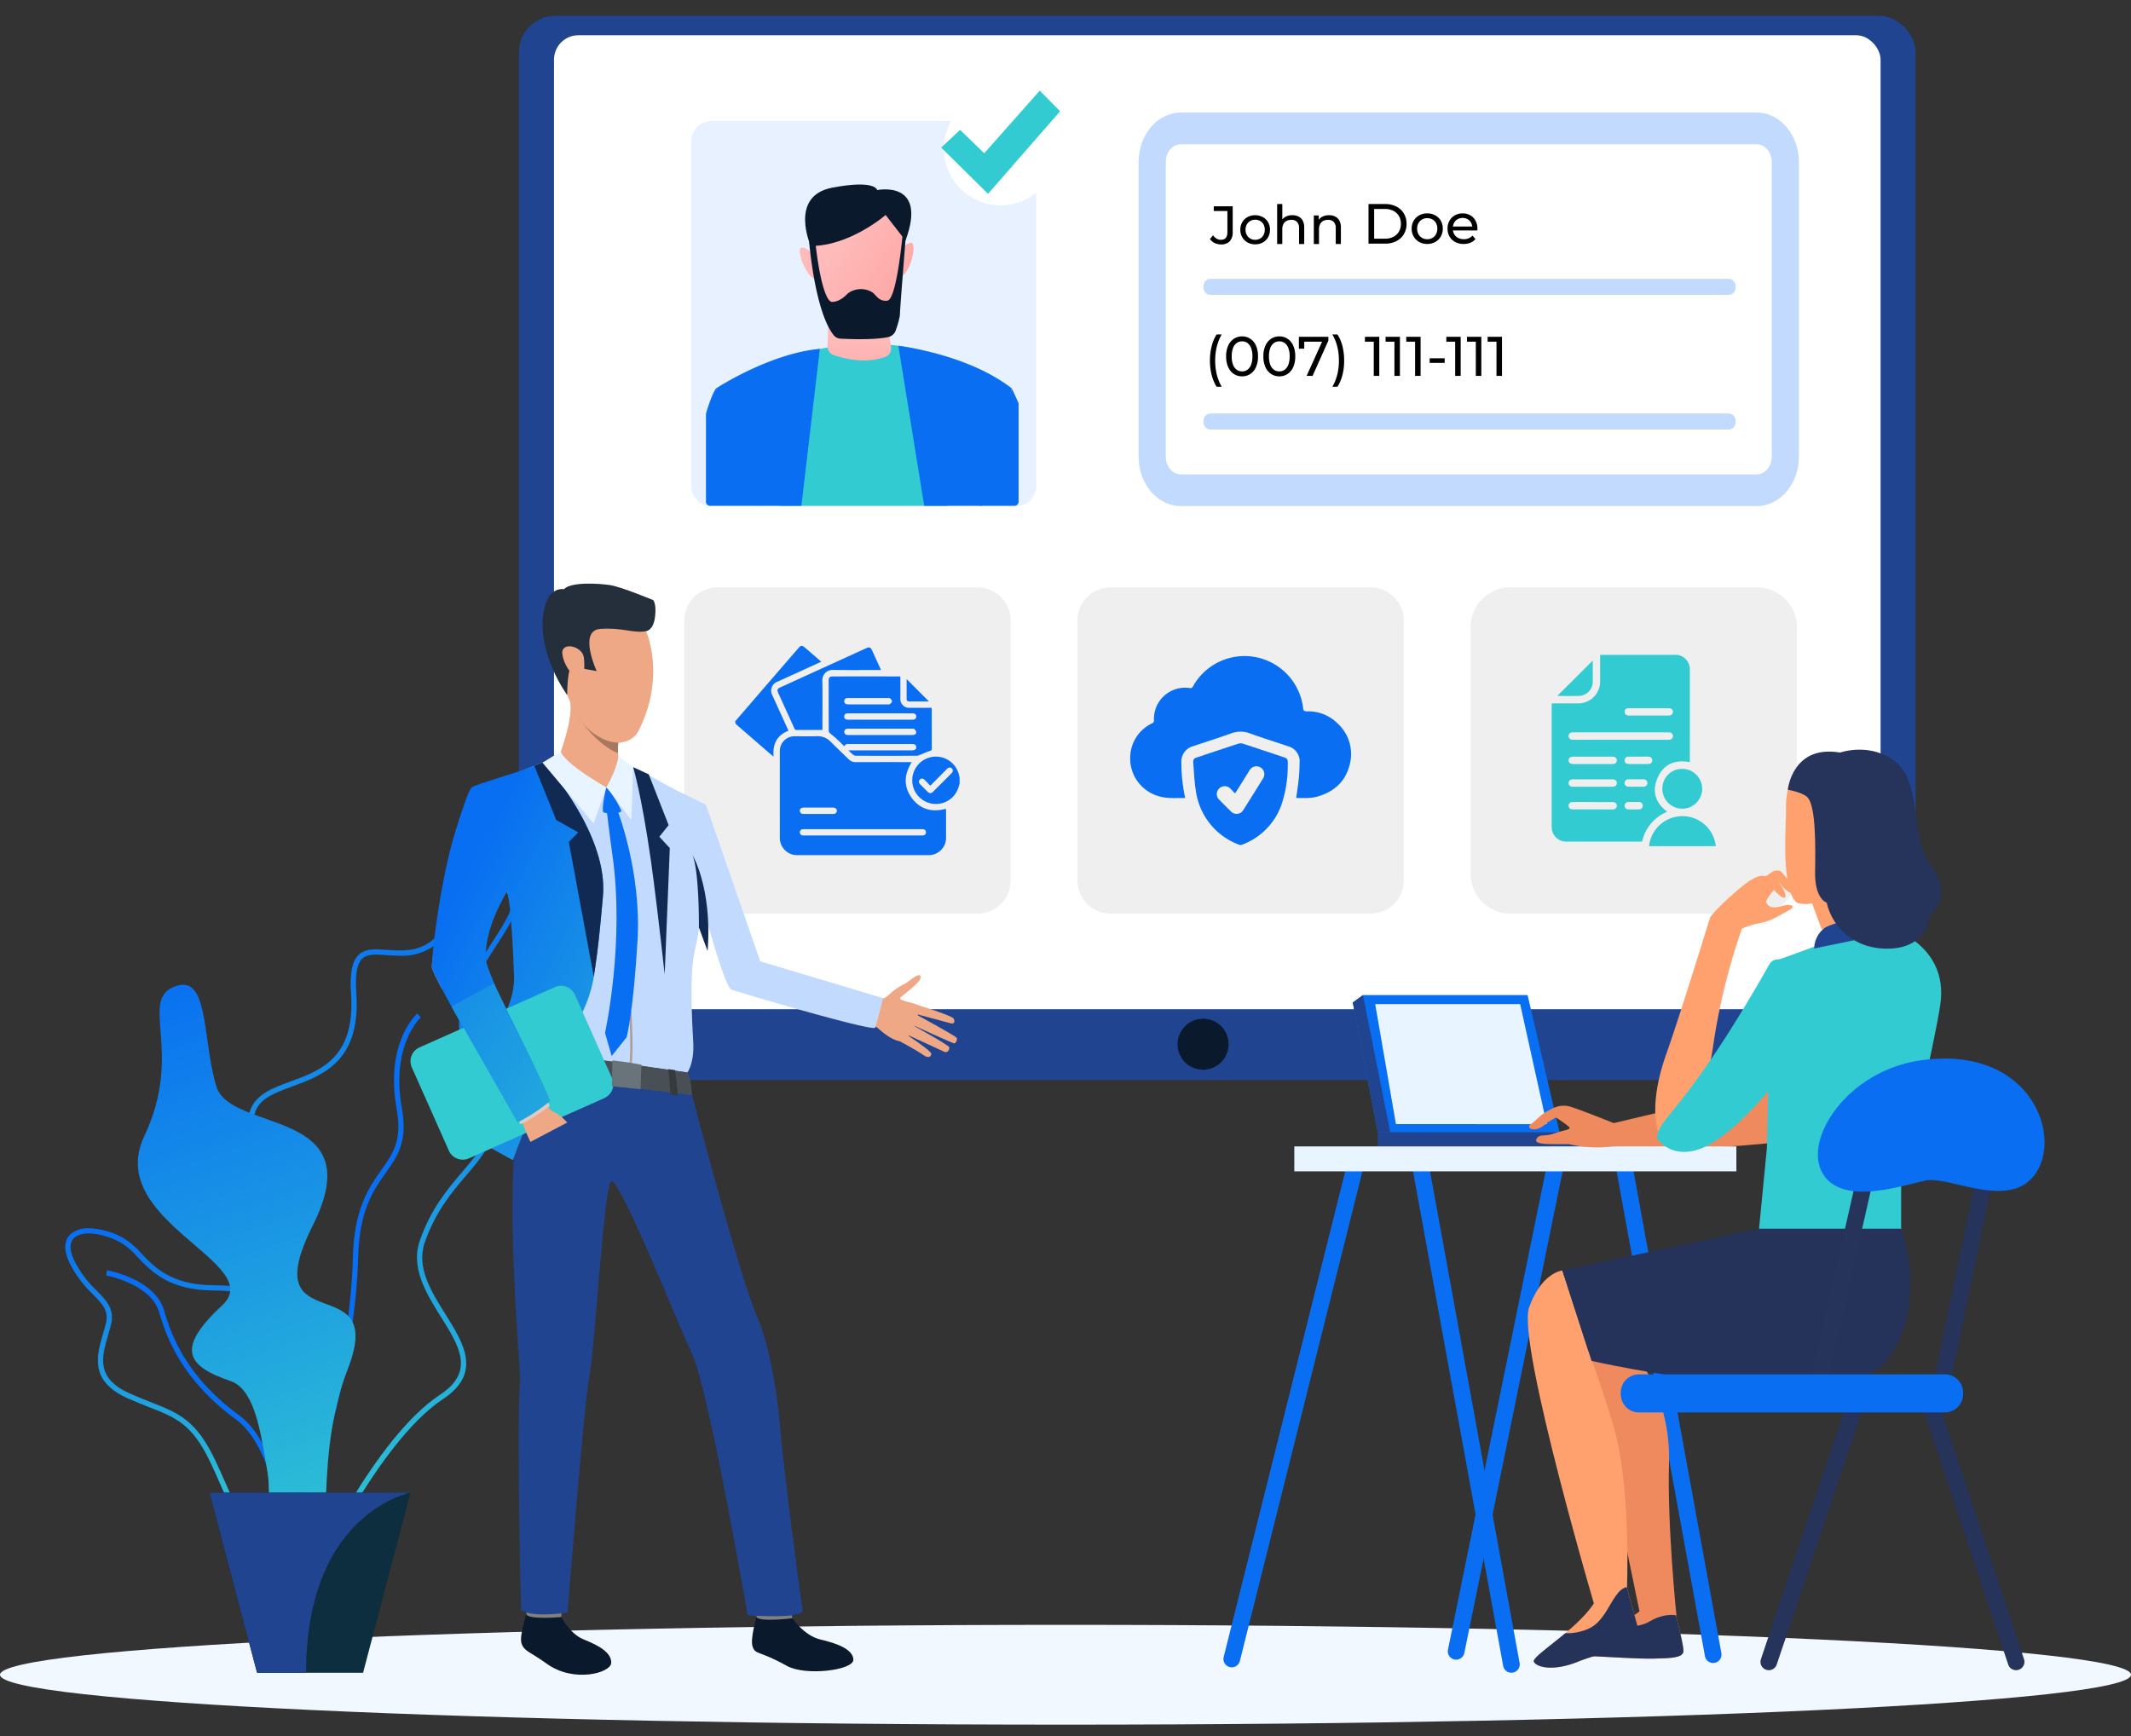
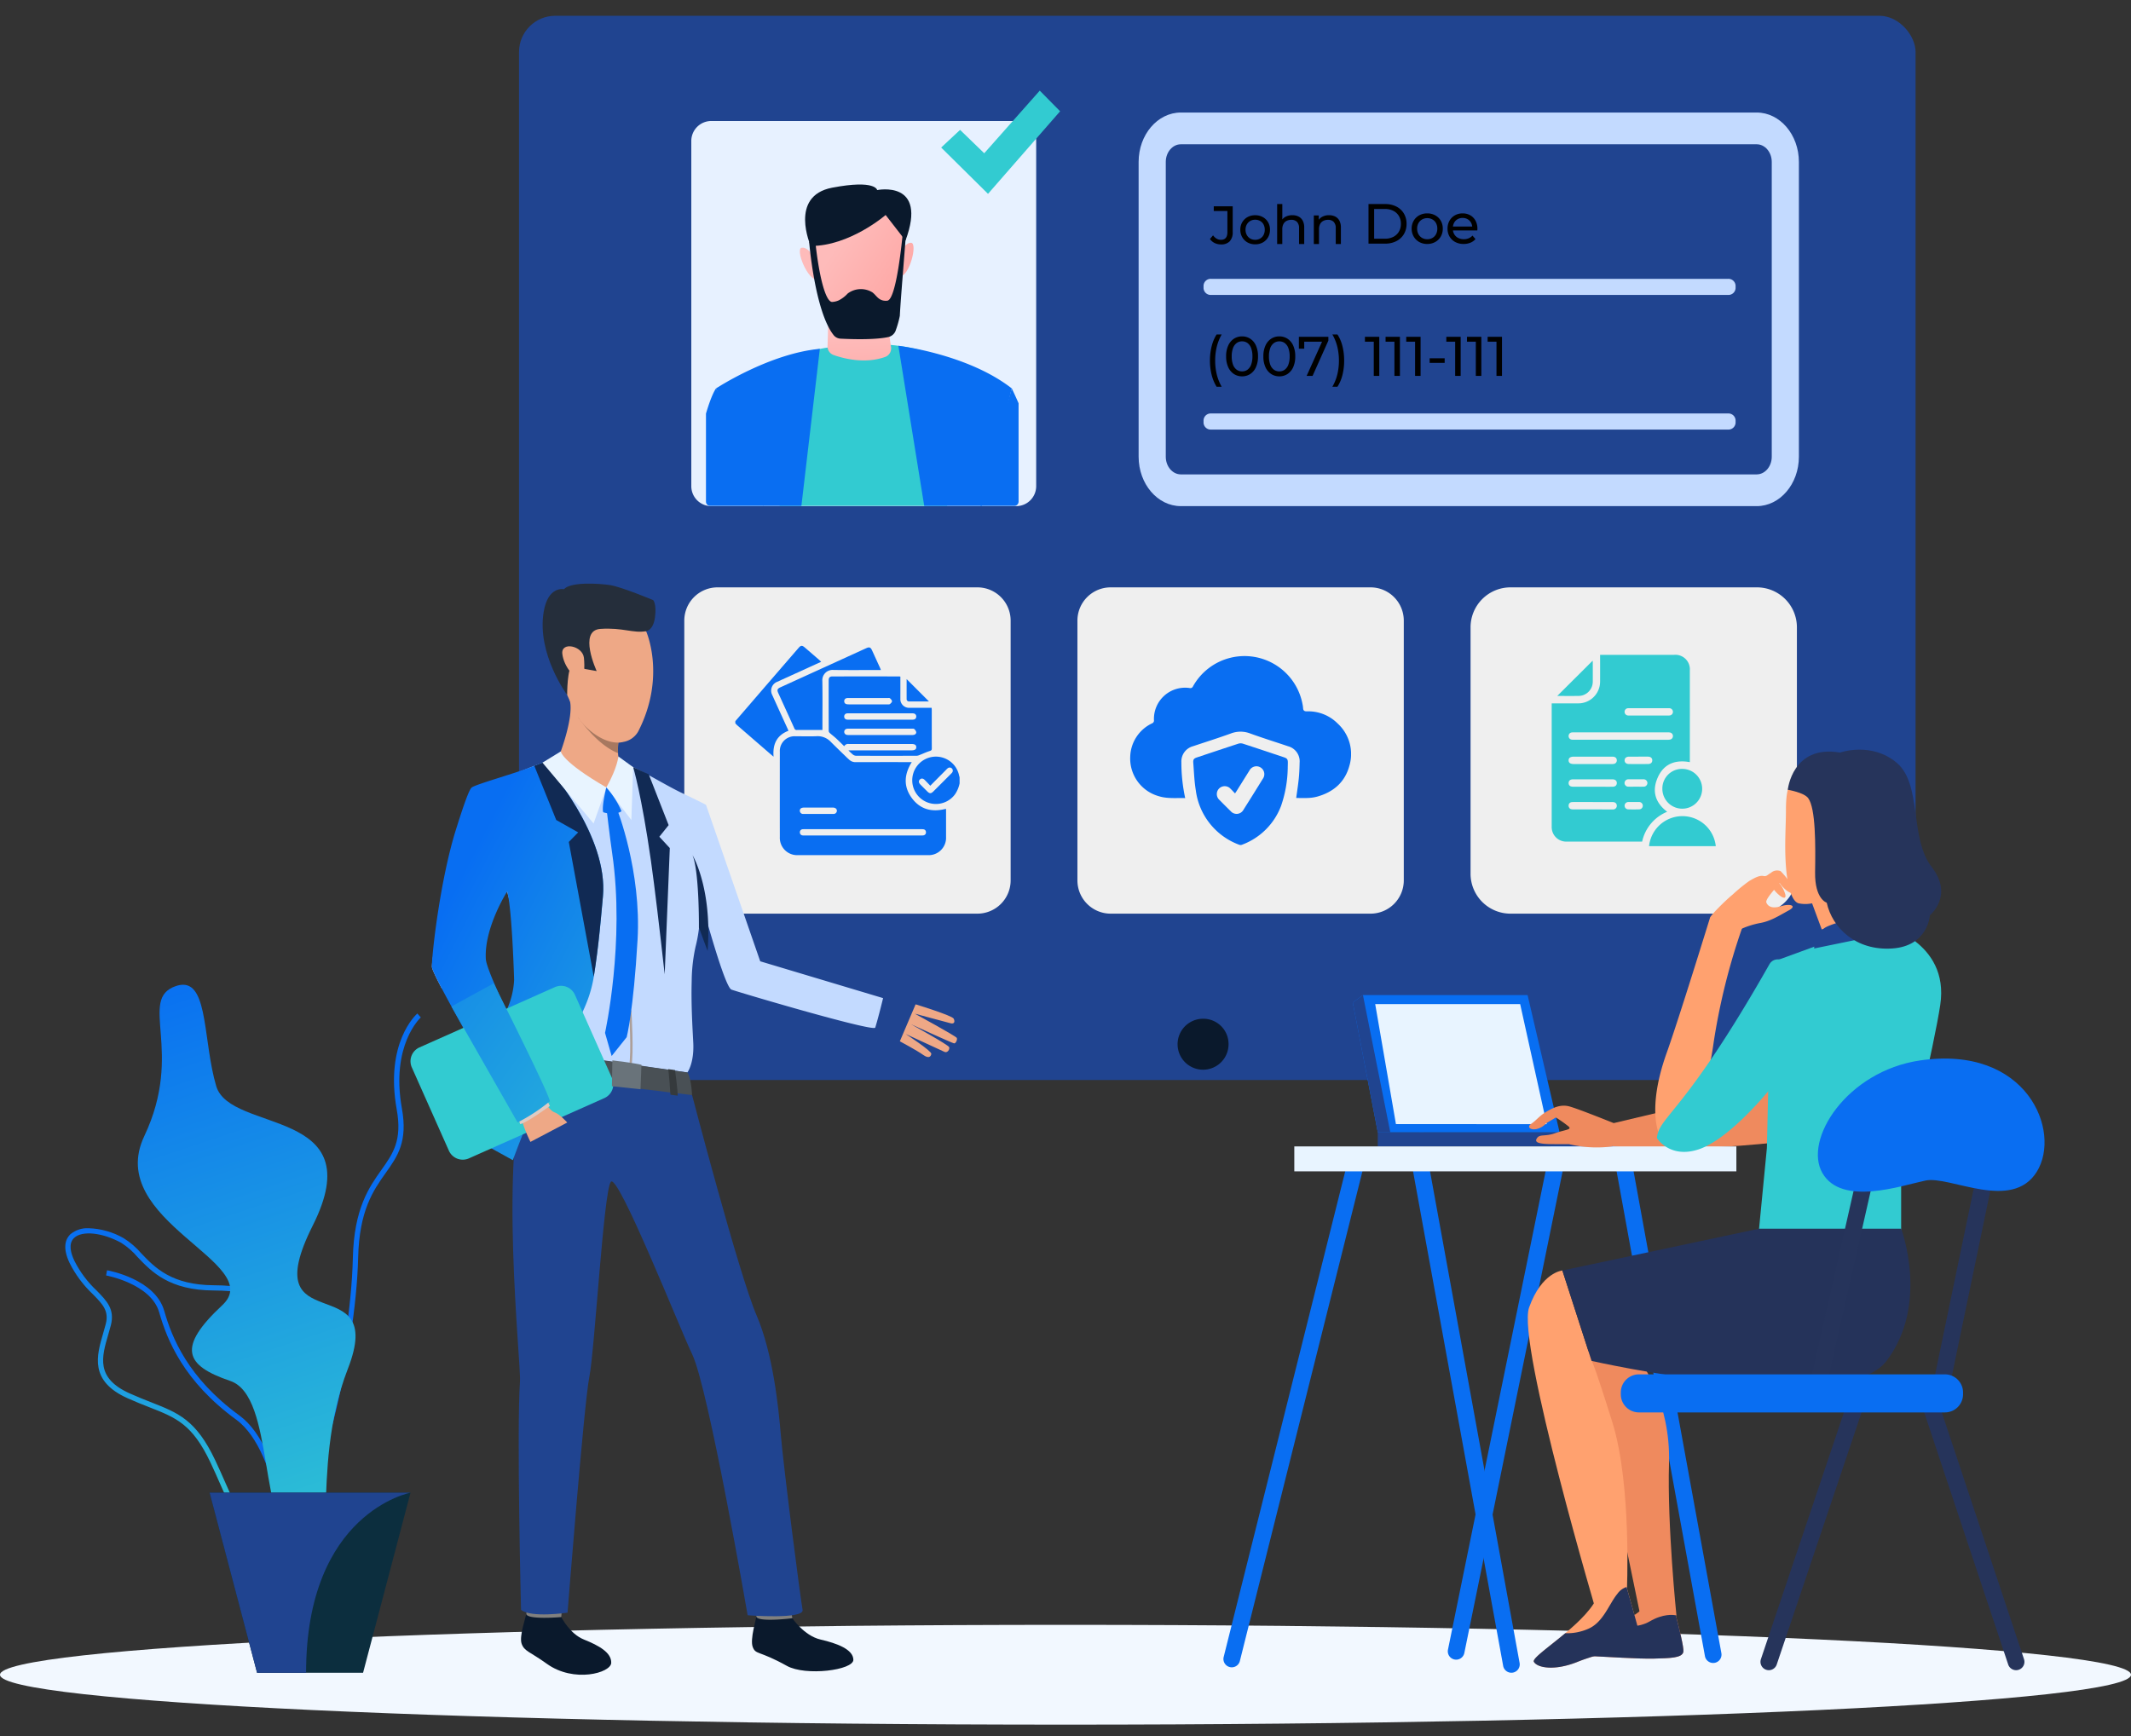
<svg xmlns="http://www.w3.org/2000/svg" xmlns:xlink="http://www.w3.org/1999/xlink" id="What_is_Prefill" data-name="What is Prefill" width="540" height="440" viewBox="0 0 540 440">
  <rect x="0" y="0" width="540" height="440" fill="#333333" stroke="none" />
  <defs>
    <clipPath id="clip-path">
      <rect id="Rectangle_12746" data-name="Rectangle 12746" width="41.581" height="48.496" fill="#32cbd1" />
    </clipPath>
    <clipPath id="clip-path-2">
      <rect id="Rectangle_12798" data-name="Rectangle 12798" width="56.832" height="53.052" fill="#096ef2" />
    </clipPath>
    <clipPath id="clip-path-3">
      <rect id="Rectangle_12799" data-name="Rectangle 12799" width="55.974" height="47.908" fill="#096ef2" />
    </clipPath>
    <clipPath id="clip-path-4">
      <path id="Path_89920" data-name="Path 89920" d="M888.568,1690.724H811.437a1.041,1.041,0,0,1-1.037-1.038v-83.449a1.041,1.041,0,0,1,1.037-1.038h77.14a1.041,1.041,0,0,1,1.038,1.038v83.449A1.054,1.054,0,0,1,888.568,1690.724Z" transform="translate(-810.4 -1605.2)" fill="#0a192c" />
    </clipPath>
    <linearGradient id="linear-gradient" x1="0.488" y1="0.513" x2="0.599" y2="2.702" gradientUnits="objectBoundingBox">
      <stop offset="0" stop-color="#febbba" />
      <stop offset="1" stop-color="#ff928e" />
    </linearGradient>
    <linearGradient id="linear-gradient-2" x1="0.377" y1="0.382" x2="1.409" y2="1.349" xlink:href="#linear-gradient" />
    <linearGradient id="linear-gradient-3" x1="-1.869" y1="-0.765" x2="5.324" y2="3.175" xlink:href="#linear-gradient" />
    <linearGradient id="linear-gradient-4" x1="0.607" y1="0.521" x2="6.245" y2="4.672" xlink:href="#linear-gradient" />
    <clipPath id="clip-path-5">
      <path id="Path_80246" data-name="Path 80246" d="M0,1617.248c0,6.984,120.883,12.646,270,12.646s270-5.661,270-12.646S419.117,1604.6,270,1604.6,0,1610.264,0,1617.248" transform="translate(0 -1604.603)" fill="#f2f8ff" />
    </clipPath>
    <clipPath id="clip-path-6">
      <path id="Path_80247" data-name="Path 80247" d="M350.4,1060.729c1.414,7.858-.916,11.144-3.866,15.3-3.1,4.365-6.948,9.8-7.246,22.276-.6,25.289-10.257,62.642-17.5,67.743l.767,1.092c8.067-5.677,17.508-45.239,18.071-68.8.289-12.071,3.854-17.1,7-21.536,3.007-4.241,5.6-7.9,4.091-16.314-2.891-16.072,4.71-23.01,4.787-23.078l-.88-1c-.339.3-8.255,7.452-5.221,24.318" transform="translate(-321.783 -1036.411)" fill="none" />
    </clipPath>
    <clipPath id="clip-path-7">
      <path id="Path_80248" data-name="Path 80248" d="M159.057,1300.2c-.765-1.735-1.557-3.53-2.456-5.43-4.835-10.212-9.345-11.983-16.172-14.664-1.639-.644-3.5-1.373-5.522-2.285-8.628-3.88-7.072-9.208-5.424-14.849.236-.807.47-1.612.674-2.408,1.038-4.06-1.009-6.151-3.6-8.8a26.759,26.759,0,0,1-5.65-7.559c-.876-1.833-1.6-4.323-.066-5.776,2.016-1.913,7.14-1.386,11.918,1.224a18.261,18.261,0,0,1,4.153,3.61c3.586,3.757,8.047,8.432,19.351,8.485,5.628.026,8.781.761,10.221,2.38,1.575,1.771,1.231,4.841.755,9.089-.179,1.6-.383,3.421-.507,5.4a31.9,31.9,0,0,0,6.491,21c4.048,4.823,8.633,14.424,6.717,19.908-.745,2.132-2.449,3.482-5.065,4.011a15.928,15.928,0,0,1-3.153.345c-6.631,0-9.016-5.407-12.662-13.677m-39.136-62.739c-1.167,1.108-2.153,3.276-.219,7.321a28.292,28.292,0,0,0,5.9,7.917c2.478,2.53,4.115,4.2,3.263,7.533-.2.782-.431,1.572-.662,2.364-1.655,5.664-3.531,12.085,6.157,16.442,2.056.924,3.929,1.66,5.582,2.309,6.763,2.656,10.845,4.259,15.454,13.993.892,1.884,1.68,3.671,2.441,5.4,3.633,8.24,6.382,14.472,13.89,14.472a17.219,17.219,0,0,0,3.411-.37c3.109-.629,5.148-2.27,6.059-4.879,2.175-6.223-2.863-16.333-6.953-21.206a31.122,31.122,0,0,1-6.182-20.055c.122-1.944.324-3.745.5-5.333.514-4.591.886-7.909-1.085-10.125-1.737-1.953-5.09-2.8-11.211-2.827-10.736-.05-14.981-4.5-18.391-8.072a19.479,19.479,0,0,0-4.479-3.86,19.053,19.053,0,0,0-8.788-2.519,6.725,6.725,0,0,0-4.687,1.5" transform="translate(-118.607 -1235.963)" fill="none" />
    </clipPath>
    <linearGradient id="linear-gradient-5" x1="0.5" x2="0.5" y2="1" gradientUnits="objectBoundingBox">
      <stop offset="0" stop-color="#086ef2" />
      <stop offset="1" stop-color="#32cbd1" />
    </linearGradient>
    <clipPath id="clip-path-8">
      <path id="Path_80249" data-name="Path 80249" d="M156.576,1276.371c.114.02,11.38,2.1,13.45,9.351,2.006,7.028,6.214,17.5,19.542,27.217,11.338,8.271,13.031,38.109,13.047,38.409l1.332-.07c-.065-1.252-1.746-30.777-13.592-39.417-13-9.48-17.094-19.667-19.046-26.506-2.3-8.057-14-10.211-14.5-10.3Z" transform="translate(-156.576 -1275.056)" fill="none" />
    </clipPath>
    <clipPath id="clip-path-9">
-       <path id="Path_80250" data-name="Path 80250" d="M332.382,914.078l.07-.093.035-.111c.043-.138,4.371-13.831,9.084-15.885a2.286,2.286,0,0,1,2,0c3.14,1.5,4.943,3.218,5.513,5.243,1.018,3.622-1.906,8.127-5.292,13.345-5.518,8.5-12.386,19.084-5.405,31.426,8.242,14.571,4.124,19.395-2.109,26.7-3.721,4.358-7.938,9.3-10.782,17.426-2.433,6.953,1.707,13.567,5.36,19.4,4.645,7.419,8.656,13.827-.26,19.7-16.487,10.854-32.135,44.339-33.458,47.215-3.3,2.569-5.576,3.571-6.766,2.978-2.033-1.013-1.928-6.836-1.794-14.209.2-10.8.463-25.592-5.232-39.306-5.549-13.361-.875-17.049,4.073-20.954,5.915-4.668,12.031-9.495,1.1-29.775-4.577-8.495-6.07-14.137-4.7-17.756,1.285-3.39,5.042-4.766,9.391-6.358,7.741-2.835,17.374-6.363,16.177-23.678-.313-4.524.165-7.35,1.46-8.641,1.315-1.31,3.5-1.15,6.26-.948,1.075.079,2.211.162,3.384.162a13.7,13.7,0,0,0,11.889-5.876m8.655-17.313c-5.08,2.214-9.327,15.149-9.788,16.6-4.442,5.8-9.541,5.426-14.042,5.1-2.979-.218-5.552-.407-7.3,1.333-1.607,1.6-2.195,4.678-1.849,9.679,1.128,16.313-7.6,19.511-15.3,22.332-4.463,1.634-8.678,3.178-10.18,7.139-1.52,4.007,0,10,4.771,18.862,10.4,19.294,4.979,23.568-.756,28.093-5.12,4.041-10.415,8.219-4.478,22.515,5.588,13.457,5.324,28.088,5.131,38.77-.153,8.454-.254,14.039,2.534,15.428a3.03,3.03,0,0,0,1.374.31c1.671,0,3.889-1.141,6.937-3.531l.128-.1.067-.148c.163-.358,16.5-35.912,33.046-46.8,10.006-6.588,5.254-14.18.658-21.521-3.664-5.853-7.452-11.905-5.231-18.253,2.761-7.892,6.892-12.731,10.537-17,6.362-7.452,10.958-12.836,2.256-28.221-6.582-11.636-.236-21.414,5.363-30.041,3.563-5.489,6.64-10.23,5.457-14.434-.679-2.417-2.714-4.407-6.221-6.086a3.549,3.549,0,0,0-1.546-.362,3.893,3.893,0,0,0-1.562.344" transform="translate(-279.488 -896.421)" fill="none" />
-     </clipPath>
+       </clipPath>
    <clipPath id="clip-path-10">
      <path id="Path_80251" data-name="Path 80251" d="M195.673,1010.017c-9.728,3.338,2.224,16.466-8,38.032s31.218,32.17,19.77,42.85-9.562,15.262,2,19.191,6.691,36.993,17.809,44.135,1.779-20.938,12.008-47.195-24.015-6.23-8.894-36.318-20.9-23.314-24.46-35.33c-3.275-11.062-2.052-25.7-8.408-25.7a5.639,5.639,0,0,0-1.82.338" transform="translate(-186.029 -1009.679)" fill="none" />
    </clipPath>
    <clipPath id="clip-path-11">
      <path id="Path_80253" data-name="Path 80253" d="M252.823,1481.742l12.021,45.639h26.865l12.022-45.639Z" transform="translate(-252.823 -1481.742)" fill="none" />
    </clipPath>
    <clipPath id="clip-path-12">
      <path id="Path_80254" data-name="Path 80254" d="M252.823,1481.742l12.021,45.639h12.422c0-40.667,26.465-45.639,26.465-45.639Z" transform="translate(-252.823 -1481.742)" fill="none" />
    </clipPath>
    <clipPath id="clip-path-13">
      <rect id="Rectangle_9991" data-name="Rectangle 9991" width="138.479" height="276.549" fill="none" />
    </clipPath>
    <linearGradient id="linear-gradient-8" x2="1.671" y2="1.37" xlink:href="#linear-gradient-5" />
    <linearGradient id="linear-gradient-10" x1="-1.387" y1="-0.791" x2="1.903" y2="2.535" xlink:href="#linear-gradient-5" />
  </defs>
  <rect id="Rectangle_12692" data-name="Rectangle 12692" width="540" height="440" fill="none" />
  <g id="Group_42054" data-name="Group 42054" transform="translate(-15711.684 -3036.759)">
    <g id="Group_42055" data-name="Group 42055" transform="translate(15843.205 3040.759)">
      <rect id="Rectangle_7274" data-name="Rectangle 7274" width="353.892" height="269.732" rx="9.18" fill="#204490" />
-       <rect id="Rectangle_7275" data-name="Rectangle 7275" width="336.166" height="246.852" rx="6.19" transform="translate(8.863 4.929)" fill="#fff" />
      <path id="Path_88910" data-name="Path 88910" d="M208.433,424.94a6.458,6.458,0,1,1-6.457-6.34,6.4,6.4,0,0,1,6.457,6.34" transform="translate(-28.636 -164.397)" fill="#0a192c" />
      <g id="Group_42066" data-name="Group 42066" transform="translate(241.121 144.867)">
        <path id="Path_89578" data-name="Path 89578" d="M254.5,339.766H192.056a10.126,10.126,0,0,1-10.127-10.127V267.193a10.128,10.128,0,0,1,10.127-10.127H254.5a10.128,10.128,0,0,1,10.127,10.127v62.446A10.126,10.126,0,0,1,254.5,339.766" transform="translate(-181.929 -257.066)" fill="#efefef" />
        <g id="Group_42240" data-name="Group 42240" transform="translate(20.561 17.101)">
          <g id="Group_42180" data-name="Group 42180" transform="translate(0 0)" clip-path="url(#clip-path)">
            <path id="Path_89717" data-name="Path 89717" d="M29.264,39.777a10.579,10.579,0,0,0-6.346,7.559h-.48q-9.284,0-18.568,0a3.669,3.669,0,0,1-3.8-2.961A4.191,4.191,0,0,1,0,43.514Q0,28.163,0,12.814V12.3H.659c1.967,0,3.934.014,5.9,0a5.521,5.521,0,0,0,5.632-4.622,7.276,7.276,0,0,0,.077-1.24c.007-1.931,0-3.862,0-5.793V0h.633q9.068,0,18.135,0a3.675,3.675,0,0,1,3.968,3.934q.005,11.37,0,22.741V27.2c-4.063-.743-7,.7-8.4,4.564-1.162,3.207-.106,5.906,2.658,8.014M17.5,21.53q5.927,0,11.852,0A2.991,2.991,0,0,0,30,21.48a.915.915,0,0,0-.053-1.8,3.1,3.1,0,0,0-.539-.028H5.595a3.572,3.572,0,0,0-.485.018.887.887,0,0,0-.821.863.9.9,0,0,0,.77.961,3.165,3.165,0,0,0,.592.031q5.927,0,11.852,0M10.352,33.435c.613,0,1.227,0,1.84,0,1.082,0,2.164.009,3.247,0,.623-.008.989-.3,1.054-.8.083-.626-.327-1.071-1.045-1.073q-5.059-.012-10.119,0a1.318,1.318,0,0,0-.424.067.858.858,0,0,0-.616.862.84.84,0,0,0,.608.865,2.361,2.361,0,0,0,.694.077c1.587.006,3.174,0,4.761,0m.054-7.627H5.645c-.916,0-1.363.311-1.362.942s.452.933,1.37.933q4.762,0,9.523,0a3.073,3.073,0,0,0,.592-.039.885.885,0,0,0,.73-.983c-.044-.541-.433-.848-1.115-.85-1.66-.006-3.318,0-4.978,0m.04,11.5q-2.166,0-4.329,0a8.425,8.425,0,0,0-1.026.025.848.848,0,0,0-.8.873.861.861,0,0,0,.732.933,2.788,2.788,0,0,0,.59.042q3.491,0,6.979,0c.956,0,1.913.012,2.868,0a.934.934,0,0,0,1.029-1.09c-.072-.493-.437-.774-1.067-.777-1.659-.008-3.318,0-4.977,0m14.2-23.789q-1.164,0-2.327,0c-.975,0-1.95-.01-2.923.009a.894.894,0,0,0-.92.872.924.924,0,0,0,.885.972c.162.015.325.007.487.007h8.607c.452,0,.9.017,1.354-.009a.923.923,0,0,0-.018-1.846c-.144-.01-.289-.006-.433-.006H24.65M21.993,25.807c-.792,0-1.585,0-2.377,0-.716.006-1.141.364-1.138.942,0,.558.415.923,1.1.926q2.4.016,4.808,0c.7,0,1.091-.343,1.1-.915.012-.595-.395-.949-1.117-.955-.792-.008-1.585,0-2.377,0m-.61,7.613c.613,0,1.227.016,1.84,0a.952.952,0,0,0,1.033-.946.963.963,0,0,0-1.058-.925q-1.84-.021-3.68,0a.961.961,0,0,0-1.058.924.948.948,0,0,0,1.03.946c.631.021,1.262,0,1.893,0m-.59,3.892c-.45,0-.9-.016-1.351,0a.929.929,0,1,0-.013,1.857q1.351.04,2.7,0a.932.932,0,1,0-.042-1.861c-.432-.016-.865,0-1.3,0" transform="translate(0 -0.001)" fill="#32cbd1" />
            <path id="Path_89718" data-name="Path 89718" d="M21.363,43.007a8.5,8.5,0,0,1,16.907,0Z" transform="translate(3.31 5.489)" fill="#32cbd1" />
            <path id="Path_89719" data-name="Path 89719" d="M29.367,25.032a5.043,5.043,0,1,1-5.086,5.047,4.961,4.961,0,0,1,5.086-5.047" transform="translate(3.762 3.878)" fill="#32cbd1" />
            <path id="Path_89720" data-name="Path 89720" d="M1.22,10.222,10.185,1.29a2.92,2.92,0,0,1,.035.342c0,1.623.013,3.245,0,4.869a3.623,3.623,0,0,1-3.632,3.714c-1.761.033-3.527.007-5.367.007" transform="translate(0.189 0.199)" fill="#32cbd1" />
          </g>
        </g>
      </g>
      <g id="Group_42067" data-name="Group 42067" transform="translate(41.88 144.867)">
        <path id="Path_89575" data-name="Path 89575" d="M170.226,255.668H104.389a8.431,8.431,0,0,1-8.431-8.431V181.4a8.432,8.432,0,0,1,8.431-8.433h65.836a8.432,8.432,0,0,1,8.431,8.433v65.836a8.431,8.431,0,0,1-8.431,8.431" transform="translate(-95.958 -172.968)" fill="#efefef" />
        <g id="Group_42238" data-name="Group 42238" transform="translate(12.933 14.824)">
          <g id="Group_42238-2" data-name="Group 42238" clip-path="url(#clip-path-2)">
            <path id="Path_89901" data-name="Path 89901" d="M0,19.087Q3.873,14.594,7.747,10.1,11.879,5.315,16.018.534c.584-.675.9-.7,1.572-.127q1.871,1.61,3.737,3.226c.136.118.262.248.427.405-2.184,1-4.313,1.97-6.444,2.941-1.562.712-3.127,1.417-4.688,2.132a2.394,2.394,0,0,0-1.26,3.365Q11.29,16.74,13.24,21c.074.163.14.33.223.526-2.983,1.145-4.029,3.42-3.773,6.569-.466-.4-.826-.7-1.181-1.008q-3.985-3.448-7.967-6.9C.349,20.018.18,19.824,0,19.642v-.555" transform="translate(0 0)" fill="#096ef2" />
            <path id="Path_89902" data-name="Path 89902" d="M314.82,196.483a7.588,7.588,0,0,1-1.2,2.823,6,6,0,1,1,1.079-4.791c.029.14.078.276.118.414Zm-7.428.6c-.487-.507-.937-.992-1.407-1.458-.433-.43-.862-.464-1.219-.129-.372.349-.345.811.093,1.259.581.594,1.173,1.178,1.761,1.765s.961.6,1.546.017q2.2-2.191,4.389-4.389a2.853,2.853,0,0,0,.409-.449.786.786,0,0,0-1.12-1.07,3.4,3.4,0,0,0-.442.418c-1.315,1.322-2.629,2.645-4.011,4.036" transform="translate(-257.988 -161.631)" fill="#096ef2" />
            <path id="Path_89903" data-name="Path 89903" d="M109.556,161.308c-1.958,3.126-2.129,6.2.023,9.11s5.145,3.643,8.639,2.715c.01.186.027.36.027.535,0,2.2.005,4.4,0,6.6a4.4,4.4,0,0,1-4.6,4.611q-16.451.008-32.9,0a4.389,4.389,0,0,1-4.617-4.6q-.022-10.793,0-21.587a3.728,3.728,0,0,1,3.989-3.938c1.794-.008,3.59.058,5.381-.02a4.539,4.539,0,0,1,3.567,1.463c1.285,1.278,2.589,2.538,3.888,3.8.265.258.543.5.817.75a2.277,2.277,0,0,0,1.631.56q6.714-.017,13.427-.006ZM97.148,179.892q7.406,0,14.811,0a2.276,2.276,0,0,0,.605-.038.738.738,0,0,0,.588-.824.708.708,0,0,0-.655-.706,4.639,4.639,0,0,0-.664-.028q-14.645,0-29.29,0c-.2,0-.408,0-.609.016a.736.736,0,0,0-.73.761.762.762,0,0,0,.745.811,3.83,3.83,0,0,0,.5.009h14.7m-11.275-5.457c1.257,0,2.513.007,3.77,0a.836.836,0,0,0,.94-.8c0-.464-.365-.78-.94-.809-.129-.006-.259,0-.388,0H84.321c-.684,0-1.368-.006-2.051,0a1.634,1.634,0,0,0-.6.093.715.715,0,0,0-.46.849.806.806,0,0,0,.889.669c1.257,0,2.513,0,3.77,0" transform="translate(-64.848 -131.833)" fill="#096ef2" />
            <path id="Path_89904" data-name="Path 89904" d="M177.979,52.359c0,1.411,0,2.776,0,4.142,0,.481-.005.962,0,1.443a2.2,2.2,0,0,0,2.324,2.339c1.443.019,2.886,0,4.328,0H185.9c.014.221.036.4.036.576,0,3.238-.005,6.475.01,9.713,0,.407-.126.537-.521.661-.839.261-1.641.644-2.462.964a2.428,2.428,0,0,1-.821.24q-7.686.022-15.372,0a1.423,1.423,0,0,1-.792-.28,14.75,14.75,0,0,1-1.166-1.091h15.952c.874,0,1.257-.255,1.246-.823-.011-.548-.385-.791-1.224-.791q-7.936,0-15.871,0a1.11,1.11,0,0,0-1.162.567c-.707-.686-1.379-1.364-2.08-2.009-.5-.462-1.055-.868-1.562-1.325a.824.824,0,0,1-.285-.519q-.024-6.438-.01-12.876c0-.668.286-.961.938-.961q8.435-.007,16.87,0c.091,0,.182.017.357.034M172.9,61.682h-7.936a2.989,2.989,0,0,0-.5.015.762.762,0,0,0-.716.784.75.75,0,0,0,.7.793,3.047,3.047,0,0,0,.5.021q7.936,0,15.872,0a2.749,2.749,0,0,0,.551-.037.728.728,0,0,0,.633-.733.747.747,0,0,0-.617-.806,2.155,2.155,0,0,0-.551-.036q-3.968,0-7.936,0m-.017,3.886q-3.968,0-7.936,0a2.538,2.538,0,0,0-.6.044.783.783,0,0,0,.015,1.523,2.575,2.575,0,0,0,.55.043q7.964,0,15.928,0a2.559,2.559,0,0,0,.551-.04c.389-.087.67-.358.6-.741a1.528,1.528,0,0,0-.52-.752c-.123-.109-.387-.077-.588-.077q-4-.006-7.992,0m-3.095-6.157c1.627,0,3.253,0,4.879,0,.22,0,.5.04.647-.073.238-.18.535-.471.54-.72s-.287-.539-.508-.747c-.107-.1-.351-.07-.534-.07q-4.99-.005-9.981,0a1.93,1.93,0,0,0-.494.04.738.738,0,0,0-.59.772.722.722,0,0,0,.611.751,3,3,0,0,0,.605.047q2.412.005,4.824,0" transform="translate(-136.159 -44.579)" fill="#096ef2" />
            <path id="Path_89905" data-name="Path 89905" d="M98.423,8.408h-.715c-3.772,0-7.544.034-11.315-.016A2.6,2.6,0,0,0,83.583,11.2c.066,3.919.021,7.84.021,11.76v.64H82.538c-1.793,0-3.587-.008-5.38.007a.6.6,0,0,1-.668-.407c-1.347-3-2.72-5.983-4.081-8.974-.352-.772-.23-1.08.549-1.435l21.714-9.9c.829-.378,1.14-.262,1.52.566q1.015,2.215,2.025,4.433c.066.146.117.3.2.524" transform="translate(-61.533 -2.281)" fill="#096ef2" />
            <path id="Path_89906" data-name="Path 89906" d="M298.934,62.611c-1.623,0-3.335.007-5.047-.005a.587.587,0,0,1-.609-.651c-.009-1.7,0-3.392,0-5.012l5.66,5.669" transform="translate(-249.868 -48.515)" fill="#096ef2" />
          </g>
        </g>
      </g>
      <g id="Group_42068" data-name="Group 42068" transform="translate(141.5 144.867)">
        <path id="Path_89576" data-name="Path 89576" d="M256.2,256.488H190.36a8.431,8.431,0,0,1-8.431-8.431V182.221a8.432,8.432,0,0,1,8.431-8.433H256.2a8.432,8.432,0,0,1,8.431,8.433v65.836a8.431,8.431,0,0,1-8.431,8.431" transform="translate(-181.929 -173.788)" fill="#efefef" />
        <g id="Group_42239" data-name="Group 42239" transform="translate(13.365 17.396)">
          <g id="Group_42239-2" data-name="Group 42239" clip-path="url(#clip-path-3)">
            <path id="Path_89907" data-name="Path 89907" d="M13.948,36.013c-2.312-.067-4.56.2-6.76-.5A9.908,9.908,0,0,1,.013,25.554,9.662,9.662,0,0,1,5.52,17.085a.758.758,0,0,0,.508-.836,7.907,7.907,0,0,1,9.01-8.136.724.724,0,0,0,.884-.421,14.951,14.951,0,0,1,27.75,4.5,6.376,6.376,0,0,1,.144.987c.021.635.317.86.949.852a10.471,10.471,0,0,1,7.8,3.069,10.481,10.481,0,0,1,2.977,10.755c-1.127,4.12-4,6.6-8.055,7.759a10.152,10.152,0,0,1-2.211.359c-1.076.06-2.158.015-3.2.015.225-1.673.488-3.313.654-4.964.134-1.323.183-2.658.211-3.989a3.953,3.953,0,0,0-2.912-4.155c-3.207-1.085-6.442-2.09-9.623-3.246a6.813,6.813,0,0,0-4.9.007c-3.184,1.153-6.416,2.171-9.629,3.243a3.989,3.989,0,0,0-2.9,4.047,42.5,42.5,0,0,0,.968,9.079" transform="translate(0 0)" fill="#096ef2" />
            <path id="Path_89908" data-name="Path 89908" d="M119.89,139.386A30.711,30.711,0,0,1,118.2,148.8a16.811,16.811,0,0,1-9.983,9.864,1.02,1.02,0,0,1-.692-.052,17.015,17.015,0,0,1-10.927-13.788c-.379-2.289-.46-4.629-.639-6.949-.067-.862.149-1.113.943-1.378,3.488-1.164,6.974-2.335,10.471-3.474a1.966,1.966,0,0,1,1.141-.011c3.5,1.137,6.984,2.307,10.471,3.474.756.253.943.538.936,1.338,0,.416-.017.832-.025,1.249,0,.1,0,.208,0,.312m-13.355,6.237c-.4-.411-.744-.793-1.115-1.149a2,2,0,1,0-2.8,2.842q1.4,1.425,2.824,2.823a1.976,1.976,0,0,0,3.233-.376q2.465-3.9,4.89-7.826a2,2,0,1,0-3.4-2.079c-1.078,1.7-2.139,3.418-3.209,5.126-.118.189-.246.371-.423.638" transform="translate(-79.966 -110.797)" fill="#096ef2" />
          </g>
        </g>
      </g>
      <g id="Group_42069" data-name="Group 42069" transform="translate(43.657 18.971)">
        <g id="Group_42059" data-name="Group 42059" transform="translate(0 7.698)">
          <path id="Path_89528" data-name="Path 89528" d="M423.534,178.385H346.262a5.061,5.061,0,0,1-5.06-5.062V85.834a5.061,5.061,0,0,1,5.06-5.061h77.271a5.062,5.062,0,0,1,5.062,5.061v87.489a5.063,5.063,0,0,1-5.062,5.062" transform="translate(-341.202 -80.773)" fill="#e7f1ff" />
          <g id="Group_42242" data-name="Group 42242" transform="translate(3.718 12.013)" clip-path="url(#clip-path-4)">
            <path id="Path_89909" data-name="Path 89909" d="M1627.782,2276.217a107.826,107.826,0,0,0-8.7-26.418l-8.284,28.736a10.552,10.552,0,0,1,.38,1.046l13.792-.026A2.865,2.865,0,0,0,1627.782,2276.217Z" transform="translate(-1541.589 -2194.04)" fill="#096ef2" />
            <path id="Path_89910" data-name="Path 89910" d="M783.919,2279.582c.908-3.244,1.608-5.336,1.608-5.336L771.986,2249.8s-3.078,3.668-6.373,24.757a4.3,4.3,0,0,0,4.211,5.026Z" transform="translate(-769.435 -2194.04)" fill="#096ef2" />
            <path id="Path_89911" data-name="Path 89911" d="M1068.656,2160.9l-3.675-38.5c-16.395-6.064-37.078.727-37.078.727l-1.7,37.775Z" transform="translate(-1007.54 -2075.361)" fill="#32cbd1" />
            <g id="Group_42241" data-name="Group 42241" transform="translate(23.779 4.088)">
              <path id="Path_89912" data-name="Path 89912" d="M1166.9,2008.6l-.311,10.164a2.3,2.3,0,0,0,1.539,2.24c2.594.917,7.973,2.31,13.065.485a2.3,2.3,0,0,0,1.487-2.5l-1.531-10.389Z" transform="translate(-1159.565 -1977.793)" fill="url(#linear-gradient)" />
              <path id="Path_89913" data-name="Path 89913" d="M1109.687,1669.292s1.781,18.191,5.707,22.828c0,0,11.769,1.073,16.04-1.427a67.735,67.735,0,0,0,2.672-21.219s.588-11.037-11.587-11.946C1108.269,1656.455,1109.687,1669.292,1109.687,1669.292Z" transform="translate(-1107.552 -1657.031)" fill="url(#linear-gradient-2)" />
              <path id="Path_89914" data-name="Path 89914" d="M1378.1,1826.309s1.072-3.209,2.854-3.209-.354,8.555-2.854,8.555Z" transform="translate(-1352.791 -1808.339)" fill="url(#linear-gradient-3)" />
              <path id="Path_89915" data-name="Path 89915" d="M1089.165,1840.248s-1.5-3.036-3.26-2.794,1.5,8.434,3.978,8.1Z" transform="translate(-1085.404 -1821.439)" fill="url(#linear-gradient-4)" />
              <path id="Path_89916" data-name="Path 89916" d="M1112.8,1789.715s1.4,17.491,6.174,23.6a2.4,2.4,0,0,0,1.738.925c2.438.13,8.673.364,12.184-.415a2.6,2.6,0,0,0,1.885-1.808,24.254,24.254,0,0,0,.995-3.572c.121-2.716.735-10.233,1.539-20.484-.242-.389-.484-.77-.726-1.159-.225,2.37-1.669,17.465-3.969,17.819a3.3,3.3,0,0,1-1.029-.034c-1.392-.286-1.824-1.384-2.793-2.094a5.568,5.568,0,0,0-6.225.3,7.986,7.986,0,0,1-2.283,1.747,4.753,4.753,0,0,1-1.686.4c-1.678-.069-3.355-6.687-4.289-15.691Z" transform="translate(-1110.431 -1775.179)" fill="#0a192c" />
              <path id="Path_89917" data-name="Path 89917" d="M1121.281,1660.177s-9.079,7.88-18.98,7.854c0,0-5.621-12.664,5.43-14.775s11.405.606,11.405.606,12.927-2.682,7.177,12.8Z" transform="translate(-1099.534 -1652.457)" fill="#0a192c" />
            </g>
            <path id="Path_89918" data-name="Path 89918" d="M851.8,2173.708h9.728L866.2,2133.9c-12.789,1.168-26.3,10.026-26.3,10.026l10.056,24.419A46.165,46.165,0,0,1,851.8,2173.708Z" transform="translate(-837.349 -2088.166)" fill="#096ef2" />
            <path id="Path_89919" data-name="Path 89919" d="M1395.35,2165.487a62.961,62.961,0,0,1,1.963-6.532l5.621-23.251c-11.207-8.754-28.734-10.8-28.734-10.8l6.554,40.587Z" transform="translate(-1325.448 -2079.945)" fill="#096ef2" />
          </g>
        </g>
        <g id="Group_42060" data-name="Group 42060" transform="translate(63.319 0)">
-           <path id="Path_89539" data-name="Path 89539" d="M285.354,44.611a14.386,14.386,0,1,1-14.385-14.385,14.385,14.385,0,0,1,14.385,14.385" transform="translate(-255.901 -29.927)" fill="#fff" />
          <path id="Path_89540" data-name="Path 89540" d="M256.033,44.408l4.79-4.475,6.12,5.924,14.07-15.872,5.158,5.232L267.9,56.144Z" transform="translate(-256.033 -29.985)" fill="#32cbd1" />
        </g>
      </g>
      <g id="Group_42070" data-name="Group 42070" transform="translate(157.011 24.521)">
        <path id="Path_89579" data-name="Path 89579" d="M550.458,210.2H404.539c-5.9,0-10.7-5.616-10.7-12.52V122.958c0-6.9,4.8-12.516,10.7-12.516H550.458c5.894,0,10.694,5.616,10.694,12.516v74.723c0,6.9-4.8,12.52-10.694,12.52M404.539,118.488c-2.1,0-3.82,2.008-3.82,4.47v74.723c0,2.466,1.716,4.474,3.82,4.474H550.458c2.1,0,3.817-2.008,3.817-4.474V122.958c0-2.462-1.712-4.47-3.817-4.47Z" transform="translate(-393.841 -110.442)" fill="#c3daff" />
        <path id="Path_89581" data-name="Path 89581" d="M531.838,124.156H400.786a1.813,1.813,0,0,1-1.884-1.731V121.8a1.813,1.813,0,0,1,1.884-1.731H531.838a1.813,1.813,0,0,1,1.884,1.731v.623a1.813,1.813,0,0,1-1.884,1.731" transform="translate(-382.453 -77.922)" fill="#c3daff" />
        <path id="Path_89583" data-name="Path 89583" d="M531.838,131.565H400.786a1.813,1.813,0,0,1-1.884-1.731v-.623a1.813,1.813,0,0,1,1.884-1.731H531.838a1.813,1.813,0,0,1,1.884,1.731v.623a1.813,1.813,0,0,1-1.884,1.731" transform="translate(-382.453 -51.208)" fill="#c3daff" />
        <g id="Group_42243" data-name="Group 42243" transform="translate(-436.532 -1805.521)">
          <path id="Path_89921" data-name="Path 89921" d="M2.6-4.606A3.6,3.6,0,0,1,1.021-4.96,3.045,3.045,0,0,1-.18-5.984l.791-.928a2.985,2.985,0,0,0,.894.839,2.125,2.125,0,0,0,1.1.293q1.638,0,1.638-1.938V-13.08H.789v-1.187h4.8v6.482A3.337,3.337,0,0,1,4.835-5.4,2.947,2.947,0,0,1,2.6-4.606Zm8.679-.027A3.873,3.873,0,0,1,9.345-5.11,3.54,3.54,0,0,1,8.008-6.427a3.7,3.7,0,0,1-.491-1.9,3.687,3.687,0,0,1,.491-1.91,3.5,3.5,0,0,1,1.337-1.3,3.918,3.918,0,0,1,1.938-.471,3.928,3.928,0,0,1,1.931.471,3.457,3.457,0,0,1,1.337,1.3,3.718,3.718,0,0,1,.484,1.917,3.728,3.728,0,0,1-.484,1.91,3.491,3.491,0,0,1-1.337,1.31A3.883,3.883,0,0,1,11.283-4.633Zm0-1.146a2.483,2.483,0,0,0,1.249-.314,2.217,2.217,0,0,0,.867-.894,2.78,2.78,0,0,0,.314-1.344A2.731,2.731,0,0,0,13.4-9.675a2.24,2.24,0,0,0-.867-.88,2.483,2.483,0,0,0-1.249-.314,2.446,2.446,0,0,0-1.242.314,2.351,2.351,0,0,0-.873.88A2.639,2.639,0,0,0,8.84-8.331a2.687,2.687,0,0,0,.328,1.344,2.324,2.324,0,0,0,.873.894A2.446,2.446,0,0,0,11.283-5.779Zm9.429-6.236a3.421,3.421,0,0,1,1.562.341,2.448,2.448,0,0,1,1.058,1.037,3.628,3.628,0,0,1,.382,1.76v4.162H22.4V-8.727a2.2,2.2,0,0,0-.512-1.583,1.9,1.9,0,0,0-1.44-.532,2.572,2.572,0,0,0-1.214.273,1.869,1.869,0,0,0-.8.805,2.823,2.823,0,0,0-.28,1.324v3.725H16.85V-14.84h1.31V-10l-.259-.519a2.512,2.512,0,0,1,1.092-1.105A3.58,3.58,0,0,1,20.712-12.015Zm9.293,0a3.421,3.421,0,0,1,1.562.341,2.448,2.448,0,0,1,1.058,1.037,3.629,3.629,0,0,1,.382,1.76v4.162H31.7V-8.727a2.2,2.2,0,0,0-.512-1.583,1.9,1.9,0,0,0-1.44-.532,2.572,2.572,0,0,0-1.214.273,1.869,1.869,0,0,0-.8.805,2.823,2.823,0,0,0-.28,1.324v3.725h-1.31v-7.232H27.4V-10l-.2-.519a2.512,2.512,0,0,1,1.092-1.105A3.58,3.58,0,0,1,30-12.015Z" transform="translate(454.782 1843.557)" />
          <path id="Path_89923" data-name="Path 89923" d="M2.205-4.67V-14.7H6.432a6.1,6.1,0,0,1,2.83.63,4.657,4.657,0,0,1,1.906,1.762,4.989,4.989,0,0,1,.681,2.622,4.989,4.989,0,0,1-.681,2.622A4.657,4.657,0,0,1,9.262-5.3a6.1,6.1,0,0,1-2.83.63ZM3.638-5.917H6.346A4.618,4.618,0,0,0,8.5-6.39,3.438,3.438,0,0,0,9.914-7.715a3.813,3.813,0,0,0,.5-1.97,3.8,3.8,0,0,0-.5-1.977A3.453,3.453,0,0,0,8.5-12.981a4.618,4.618,0,0,0-2.156-.473H3.638ZM17.092-4.584a4.067,4.067,0,0,1-2.035-.5,3.717,3.717,0,0,1-1.4-1.383,3.882,3.882,0,0,1-.516-2,3.872,3.872,0,0,1,.516-2.006,3.68,3.68,0,0,1,1.4-1.368,4.114,4.114,0,0,1,2.035-.494,4.125,4.125,0,0,1,2.027.494,3.63,3.63,0,0,1,1.4,1.361,3.9,3.9,0,0,1,.509,2.013,3.914,3.914,0,0,1-.509,2.006,3.666,3.666,0,0,1-1.4,1.376A4.078,4.078,0,0,1,17.092-4.584Zm0-1.2a2.608,2.608,0,0,0,1.311-.33,2.328,2.328,0,0,0,.91-.939,2.919,2.919,0,0,0,.33-1.411,2.868,2.868,0,0,0-.33-1.411,2.352,2.352,0,0,0-.91-.924,2.608,2.608,0,0,0-1.311-.33,2.568,2.568,0,0,0-1.3.33,2.469,2.469,0,0,0-.917.924,2.771,2.771,0,0,0-.344,1.411,2.821,2.821,0,0,0,.344,1.411,2.441,2.441,0,0,0,.917.939A2.568,2.568,0,0,0,17.092-5.788Zm9.227,1.2a4.421,4.421,0,0,1-2.142-.5,3.614,3.614,0,0,1-1.433-1.376,3.914,3.914,0,0,1-.509-2.006,4,4,0,0,1,.494-2.006,3.568,3.568,0,0,1,1.361-1.368,3.877,3.877,0,0,1,1.956-.494A3.832,3.832,0,0,1,28-11.849a3.448,3.448,0,0,1,1.325,1.368,4.232,4.232,0,0,1,.48,2.056q0,.086-.007.2t-.021.215H23.31V-9h5.746l-.559.344a2.553,2.553,0,0,0-.3-1.3,2.3,2.3,0,0,0-.867-.9,2.5,2.5,0,0,0-1.282-.322,2.505,2.505,0,0,0-1.275.322,2.272,2.272,0,0,0-.874.9,2.732,2.732,0,0,0-.315,1.325V-8.4a2.613,2.613,0,0,0,.351,1.354,2.411,2.411,0,0,0,.981.924,3.078,3.078,0,0,0,1.447.33,3.163,3.163,0,0,0,1.225-.229,2.683,2.683,0,0,0,.967-.688l.759.888a3.326,3.326,0,0,1-1.282.917A4.463,4.463,0,0,1,26.319-4.584Z" transform="translate(492.575 1843.417)" />
          <path id="Path_90018" data-name="Path 90018" d="M3.584-1.6A10.575,10.575,0,0,1,2.339-4.576,14.471,14.471,0,0,1,1.9-8.219a14.638,14.638,0,0,1,.439-3.657A10.145,10.145,0,0,1,3.584-14.84H4.871a12.145,12.145,0,0,0-1.245,3.134,14.766,14.766,0,0,0-.4,3.487,14.766,14.766,0,0,0,.4,3.487A12.145,12.145,0,0,0,4.871-1.6Zm6.465-2.631a3.714,3.714,0,0,1-2.073-.594A4.042,4.042,0,0,1,6.533-6.55,6.431,6.431,0,0,1,6-9.294a6.431,6.431,0,0,1,.531-2.745,4.042,4.042,0,0,1,1.443-1.726,3.714,3.714,0,0,1,2.073-.594,3.724,3.724,0,0,1,2.066.594,3.977,3.977,0,0,1,1.443,1.726,6.507,6.507,0,0,1,.523,2.745,6.507,6.507,0,0,1-.523,2.745,3.977,3.977,0,0,1-1.443,1.726A3.724,3.724,0,0,1,10.049-4.229Zm0-1.259a2.269,2.269,0,0,0,1.365-.424,2.758,2.758,0,0,0,.92-1.273,5.814,5.814,0,0,0,.332-2.108,5.814,5.814,0,0,0-.332-2.108,2.758,2.758,0,0,0-.92-1.273,2.269,2.269,0,0,0-1.365-.424,2.3,2.3,0,0,0-1.372.424A2.736,2.736,0,0,0,7.75-11.4a5.814,5.814,0,0,0-.332,2.108A5.814,5.814,0,0,0,7.75-7.186a2.736,2.736,0,0,0,.927,1.273A2.3,2.3,0,0,0,10.049-5.489Zm9.436,1.259a3.714,3.714,0,0,1-2.073-.594A4.042,4.042,0,0,1,15.97-6.55a6.431,6.431,0,0,1-.531-2.745,6.431,6.431,0,0,1,.531-2.745,4.042,4.042,0,0,1,1.443-1.726,3.714,3.714,0,0,1,2.073-.594,3.724,3.724,0,0,1,2.066.594,3.977,3.977,0,0,1,1.443,1.726,6.507,6.507,0,0,1,.523,2.745,6.507,6.507,0,0,1-.523,2.745,3.977,3.977,0,0,1-1.443,1.726A3.724,3.724,0,0,1,19.485-4.229Zm0-1.259a2.269,2.269,0,0,0,1.365-.424,2.758,2.758,0,0,0,.92-1.273A5.814,5.814,0,0,0,22.1-9.294,5.814,5.814,0,0,0,21.77-11.4a2.758,2.758,0,0,0-.92-1.273,2.269,2.269,0,0,0-1.365-.424,2.3,2.3,0,0,0-1.372.424,2.736,2.736,0,0,0-.927,1.273,5.814,5.814,0,0,0-.332,2.108,5.814,5.814,0,0,0,.332,2.108,2.736,2.736,0,0,0,.927,1.273A2.3,2.3,0,0,0,19.485-5.489ZM26.4-4.343l4.2-9.309.368.637H25.088l.707-.693v2.462H24.437v-3h7.47v.962l-4,8.941ZM34.213-1.6H32.925a11.859,11.859,0,0,0,1.259-3.134,14.766,14.766,0,0,0,.4-3.487,14.766,14.766,0,0,0-.4-3.487,11.859,11.859,0,0,0-1.259-3.134h1.287a9.569,9.569,0,0,1,1.266,2.964,14.866,14.866,0,0,1,.431,3.657,14.7,14.7,0,0,1-.431,3.643A9.957,9.957,0,0,1,34.213-1.6Zm9.2-2.745V-13.68l.608.665H41.173v-1.231h3.636v9.9Zm5.235,0V-13.68l.608.665H46.408v-1.231h3.636v9.9Zm5.235,0V-13.68l.608.665H51.642v-1.231h3.636v9.9Zm3.692-3.3V-8.813h3.806v1.174Zm6.465,3.3V-13.68l.608.665H61.8v-1.231h3.636v9.9Zm5.235,0V-13.68l.608.665H67.035v-1.231h3.636v9.9Zm5.235,0V-13.68l.608.665H72.269v-1.231h3.636v9.9Z" transform="translate(452.702 1876.616)" />
        </g>
      </g>
    </g>
    <g id="Group_37155" data-name="Group 37155" transform="translate(15711.684 3448.583)">
      <g id="Group_37154" data-name="Group 37154" clip-path="url(#clip-path-5)">
        <rect id="Rectangle_9762" data-name="Rectangle 9762" width="540" height="25.29" fill="#f2f8ff" />
      </g>
    </g>
    <g id="Group_37164" data-name="Group 37164" transform="translate(15783.596 3293.631)">
      <g id="Group_37163" data-name="Group 37163" clip-path="url(#clip-path-6)">
        <rect id="Rectangle_9767" data-name="Rectangle 9767" width="34.717" height="130.734" transform="translate(0)" fill="#086ef2" />
      </g>
    </g>
    <g id="Group_37166" data-name="Group 37166" transform="translate(15728.226 3348.051)">
      <g id="Group_37165" data-name="Group 37165" clip-path="url(#clip-path-7)">
        <rect id="Rectangle_9768" data-name="Rectangle 9768" width="65.603" height="79.246" transform="translate(-0.839 0)" fill="url(#linear-gradient-5)" />
      </g>
    </g>
    <g id="Group_37168" data-name="Group 37168" transform="translate(15738.573 3358.712)">
      <g id="Group_37167" data-name="Group 37167" clip-path="url(#clip-path-8)">
        <rect id="Rectangle_9769" data-name="Rectangle 9769" width="47.371" height="76.292" transform="translate(0 0)" fill="#086ef2" />
      </g>
    </g>
    <g id="Group_37170" data-name="Group 37170" transform="translate(15772.069 3255.454)">
      <g id="Group_37169" data-name="Group 37169" clip-path="url(#clip-path-9)">
        <rect id="Rectangle_9770" data-name="Rectangle 9770" width="75.374" height="186.501" transform="translate(-3.313)" fill="url(#linear-gradient-5)" />
      </g>
    </g>
    <g id="Group_37172" data-name="Group 37172" transform="translate(15746.6 3286.341)">
      <g id="Group_37171" data-name="Group 37171" clip-path="url(#clip-path-10)">
        <rect id="Rectangle_9771" data-name="Rectangle 9771" width="116.257" height="166.669" transform="matrix(0.949, -0.316, 0.316, 0.949, -54.066, 15.169)" fill="url(#linear-gradient-5)" />
      </g>
    </g>
    <g id="Group_37176" data-name="Group 37176" transform="translate(15764.803 3415.078)">
      <g id="Group_37175" data-name="Group 37175" clip-path="url(#clip-path-11)">
        <rect id="Rectangle_9773" data-name="Rectangle 9773" width="55.959" height="59.891" transform="matrix(0.226, -0.974, 0.974, 0.226, -10.04, 43.309)" fill="#0c2e3e" />
      </g>
    </g>
    <g id="Group_37178" data-name="Group 37178" transform="translate(15764.803 3415.078)">
      <g id="Group_37177" data-name="Group 37177" clip-path="url(#clip-path-12)">
        <rect id="Rectangle_9774" data-name="Rectangle 9774" width="50.908" height="45.639" fill="#204490" />
      </g>
    </g>
    <g id="Group_39067" data-name="Group 39067" transform="translate(15815.711 3184.679)">
      <g id="Group_39066" data-name="Group 39066" clip-path="url(#clip-path-13)">
-         <path id="Path_81124" data-name="Path 81124" d="M423.684,370.323s3.563-.05,4.831-1.423a16.639,16.639,0,0,1,4.228-2.953c.961-.468,3.619-3.053,3.953-1.791s-4.233,4.464-5.1,5.328,3.794,1.241,4.478,2.08-1.7,9.662-4.8,8.978-5.652-3.817-6.24-3.81a16.512,16.512,0,0,1-2.294-.392Z" transform="translate(-307.423 -264.573)" fill="#eea886" />
        <path id="Path_81125" data-name="Path 81125" d="M458.561,390.91s9.275,2.833,9.657,3.636.123,1.39-.761,1.168-9.079-2.429-9.079-2.429,10.136,5.542,10.592,6.1c.267.325-.177,1.483-.668,1.416s-10.926-4.854-10.926-4.854,9.453,5.2,9.688,5.813c.206.54-.427,1.535-1.161,1.209s-9.843-4.538-9.843-4.538,6.586,4.314,6.484,5.024c-.062.434-.408,1.448-2.066.268s-5.91-3.445-5.91-3.445Z" transform="translate(-330.573 -284.279)" fill="#eea886" />
        <path id="Path_81126" data-name="Path 81126" d="M327.423,959.106s2.975,4.452,7.149,5.413,8.284,2.491,8.316,5.125-12.067,4.2-16.843,1.549c-7.128-3.963-7.853-2.768-8.643-4.749s.949-7.278.9-7.908c-.064-.778,9.123.569,9.123.569" transform="translate(-230.672 -696.894)" fill="#0a192c" />
        <path id="Path_81127" data-name="Path 81127" d="M329.887,949.771a18.979,18.979,0,0,1,.462,2.2c-.081.046-9.4,1.156-9.123-.569.229-1.4.555-2.92.555-2.92Z" transform="translate(-233.599 -689.755)" fill="#81807e" />
        <path id="Path_81128" data-name="Path 81128" d="M112.859,957.244s2.122,4.258,5.748,5.708c3.876,1.551,6.985,3.333,6.914,5.9s-9.475,5.167-16.318.242c-4.323-3.112-5.693-3.127-6.387-5.087s1.2-7.052,1.178-7.667c-.032-.761,8.863.9,8.863.9" transform="translate(-74.66 -695.327)" fill="#0a192c" />
        <path id="Path_81129" data-name="Path 81129" d="M116.5,947.667a20.832,20.832,0,0,1-.106,2.211c-.08.042-9.092.784-8.863-.9a13.891,13.891,0,0,1,.875-2.961Z" transform="translate(-78.197 -687.962)" fill="#81807e" />
        <path id="Path_81130" data-name="Path 81130" d="M140.232,448.834s11.837,45.346,16.343,55.83c4.176,9.713,5.553,23.3,6.128,30.119.723,8.581,5.027,42,5.533,44.506s-13.924,1.388-13.924,1.388-9.95-57.777-14.081-66.209c-2.756-5.627-18.752-45.977-20.582-43.653s-4.1,42.753-5.455,49.465-5.517,59.741-5.517,59.741-9.3,1.373-11.789-.731c0,0-1.131-45.28-.268-57.863.329-4.795-5.619-57.5,2.008-78.711,4.031-11.212,41.6,6.119,41.6,6.119" transform="translate(-68.884 -319.207)" fill="#204490" />
        <path id="Path_81131" data-name="Path 81131" d="M19.864,213.877c0,.519.979,2.593,2.543,5.577,2.286-4.572,4.082-8.327,4.669-9.708C29,205.2,38.929,194.766,38.929,194.766a.085.085,0,0,0,0,.022.042.042,0,0,0,0,.013.026.026,0,0,1,0,.012c0,.015.008.029.011.043s.014.054.025.089a.524.524,0,0,1,.014.055.38.38,0,0,1,.011.042c.541,2.013,3.86,14.6,3.982,20.8.135,6.749,1.9,19.236,1.9,19.236h.007l2.073.29,4.586.647.55.077,1.334.187,12.162,1.711,4.313.606.583.083,2.466.346,6.809.957,1.736.243.016,0,1.3.183,1.8.252h0c.049-.067,1.749-2.393,1.487-7.561-.167-3.336-.568-9.605-.4-15.42,0-.03,0-.061,0-.09,0-.074,0-.147.006-.221,0-.026,0-.049,0-.074v-.013a41.525,41.525,0,0,1,.983-8.524,35.341,35.341,0,0,0,.846-4.544c.009-.071.017-.141.026-.21.031-.268.059-.534.084-.795a40.064,40.064,0,0,0,.064-7.285l.007.015c.123.268,1.011,3.522,2.174,7.538,1.967,6.789,4.72,15.761,5.893,16.191,1.706.628,29.338,8.812,35.306,9.65.691.1,1.091.1,1.128-.026.028-.087.055-.177.083-.27.725-2.39,1.721-6.453,1.881-7.109.016-.059.023-.092.023-.092l-1.069-.32-30.066-9.01L89.331,172.86c-.287-.229-3.662-1.864-6.128-3.036-2.514-1.2-5.545-2.954-8.289-4.459-1.4-.766-2.724-1.465-3.868-1.99l-.176-.08v0c-1.893-.866-3.15-1.439-3.15-1.439h-.006l-.822-.078c-2.64-.251-10.843-1.02-13.592-1.181-.226-.014-.416-.023-.563-.026-.126,0-.219-.006-.277,0a34.313,34.313,0,0,0-4.262,1.456h0l-.254.1-.315.119-.588.226c-.4.155-.806.314-1.221.478l-.434.171c-4.447,1.765-9.543,3.947-10.754,4.817-.8.573-3.291,5.269-6.18,11.077-3.721,11.918-8.436,30.162-8.582,34.662,0,.071,0,.139,0,.2" transform="translate(-14.446 -116.767)" fill="#c3daff" />
        <path id="Path_81132" data-name="Path 81132" d="M149.439,439.311s.915,1.095,1.18,5.73c0,0-37.625-4.389-41.6-6.119,0,0-.156-5.108.688-5.2.927-.1,39.735,5.586,39.735,5.586" transform="translate(-79.271 -315.414)" fill="#495055" />
        <path id="Path_81133" data-name="Path 81133" d="M139.609,119.969c.117,5.905,11.55,9.135,11.55,9.135s4.783-6,3.64-6.57c-.448-.225-.631-1.12-.687-2.124a20.751,20.751,0,0,1,.065-2.678c.034-.418.066-.686.066-.686s-1.633-1.724-3.712-3.777c-3.631-3.591-8.624-8.191-8.632-6.361a1.6,1.6,0,0,0,.042.347c.877,4.118-2.334,12.714-2.334,12.714" transform="translate(-101.527 -77.445)" fill="#eea886" />
        <path id="Path_81134" data-name="Path 81134" d="M136.066,436.472s-.821,5.179-.892,6.528l-1.741-.347s.479-5.479.761-6.4Z" transform="translate(-97.036 -317.255)" fill="#353a3d" />
        <path id="Path_81135" data-name="Path 81135" d="M241.053,451.335s.66,4.707.675,6.485l-1.841-.239s-.377-5.878-.588-6.492Z" transform="translate(-174.024 -328.042)" fill="#353a3d" />
        <path id="Path_81136" data-name="Path 81136" d="M155.751,124.178h0c.023.034.507.76,1.335,1.8,1.755,2.208,5.055,5.835,8.764,7.292a20.742,20.742,0,0,1,.066-2.678,5.993,5.993,0,0,0,1.135-.137,35.171,35.171,0,0,0-2.486-3.64l-2.3-.687Z" transform="translate(-113.266 -90.305)" fill="#a77860" />
        <path id="Path_81137" data-name="Path 81137" d="M137.326,55.4c.989,2.151,1.928,3.711,2.195,4.329h0a7.649,7.649,0,0,0,1.335,1.8c1.884,2.03,5.387,4.707,8.83,4.613a5.97,5.97,0,0,0,1.135-.137,5.4,5.4,0,0,0,3.935-2.718c7.133-13.965,1.969-25.385,1.969-25.385s-19.5-5.515-22.555.356c-2.141,4.118.832,12.084,3.155,17.14" transform="translate(-97.035 -25.859)" fill="#eea886" />
        <path id="Path_81138" data-name="Path 81138" d="M148.935,12.048s1.812-.1,2.259-3.534c.443-3.393-.452-4.333-.452-4.333S142.69.811,139.8.372s-10-.86-11.668,1.046c0,0-4.049-.941-5.152,5.781-1.75,10.664,5.963,21.019,5.963,21.019s-.066-6.966,1.471-7.89,2.863,1.272,2.863,1.272l3.143.563s-4.773-10.307.953-10.689,8.286,1.171,11.564.573" transform="translate(-89.245 0)" fill="#252e3b" />
        <path id="Path_81139" data-name="Path 81139" d="M146.448,61.17c-.3-3.069-5.849-4.241-5.478-1.024s3.105,6.308,4.368,6.2,1.338-2.836,1.11-5.175" transform="translate(-102.504 -42.346)" fill="#eea886" />
        <path id="Path_81140" data-name="Path 81140" d="M22.407,223.344c2.418,4.612,6.233,11.4,10,17.98-.5.925-.98,1.843-1.445,2.75a55.1,55.1,0,0,0-2.852,6.361c-.859,2.4-2.052,8.565.232,9.71l12.036,6.643s.084-.235.244-.67c.4-1.081,1.263-3.393,2.46-6.388.039-.1.16-.383.338-.8.239-.564.585-1.371.979-2.292.177-.412.363-.847.556-1.294.217-.511.444-1.037.669-1.561.328-.763.654-1.522.956-2.224.821-1.911,1.462-3.4,1.462-3.4.04-.089.081-.175.122-.264q.588-1.27,1.2-2.544c.633-1.313,1.284-2.62,1.95-3.9.067-.13.133-.26.2-.388.119-.225.238-.45.357-.672l.222-.408c.016-.031.033-.061.049-.091.03-.054.059-.108.09-.161,3.48-6.347,7.4-11.654,8.649-19.438q.18-1.127.344-2.24c.181-1.236.348-2.456.5-3.651.056-.452.113-.9.167-1.343.627-5.193,1-9.819,1.3-13.042.941-10.04-5.208-20.912-9.93-27.627a74.38,74.38,0,0,0-5.048-6.45c-.01-.009-.017-.017-.025-.025l-.254.1-.315.119-.588.226c-.4.155-.806.315-1.221.478l-.434.171c-4.572,1.793-14.2,4.441-15.411,5.31-.7.5-2.264,5.082-4.069,10.869-3.72,11.918-5.929,29.889-6.036,34.376,0,.071,0,.139,0,.2,0,.519.979,2.593,2.543,5.577M40.7,221.1a20.769,20.769,0,0,1-1.848,7.537c-.029.068-.056.138-.086.206-.772-1.646-1.5-3.223-2.15-4.684a.018.018,0,0,1,0-.007c-1.791-4.01-3.021-7.137-3.089-8.374-.442-7.95,5.413-17.1,5.413-17.1a.047.047,0,0,0,0,.013.024.024,0,0,1,0,.011c0,.014.009.029.012.043s.017.058.024.089a.539.539,0,0,1,.015.055.387.387,0,0,1,.011.042C40.2,203.658,40.7,221.1,40.7,221.1" transform="translate(-14.446 -120.657)" fill="url(#linear-gradient-8)" />
        <path id="Path_81141" data-name="Path 81141" d="M49.112,402.158,14.8,417.428a3.847,3.847,0,0,1-5.079-1.95l-9.392-21.1a3.847,3.847,0,0,1,1.95-5.079l34.308-15.27a3.846,3.846,0,0,1,5.078,1.95l9.392,21.1a3.847,3.847,0,0,1-1.95,5.078" transform="translate(0 -271.759)" fill="#32cbd1" />
        <path id="Path_81142" data-name="Path 81142" d="M207.163,170.936s1.609,5.357,3.69,18.727a0,0,0,0,0,0,0c.071.45.141.906.212,1.373.007.054.016.109.024.163.047.309.094.622.141.94.006.038.012.075.018.112.032.213.064.428.094.645q.117.793.235,1.615c.928,6.508,2.23,17.584,3.482,28.765v0c.989,8.813,3.244,17.857,3.96,24.606,0,0,0,.009,0,.013a46.5,46.5,0,0,0,.937,5.074c.051.225.1.453.158.683,2.016,8.519,5.931,20.576,5.931,20.576l1.14-1.053,3.377-3.117a2.736,2.736,0,0,0,.759-2.824c-1.873-6.041-8.237-27.421-9.4-42.453a.045.045,0,0,1,0-.013c.573-5.282,2.035-12.369,1.816-13.389.014.036.028.073.04.11.67,1.864,1.413,3.89,2.161,5.863v0c2.009,5.3,4.064,10.205,4.92,10.519,1.9.7,36.112,10.793,36.36,9.384.025-.142.054-.293.087-.452s.065-.322.1-.5c.422-1.927,1.189-4.692,1.725-6.559l.22-.763c.225-.773.372-1.263.372-1.263l-28.928-9.495-14.6-38.171c-.287-.227-4.012-2.232-6.478-3.406-2.567-1.223-5.816-2.731-8.7-4.061-1.376-.637-2.673-1.231-3.768-1.735Z" transform="translate(-150.654 -124.257)" fill="url(#linear-gradient-8)" />
        <path id="Path_81143" data-name="Path 81143" d="M120.559,180.567l5.562,3.137-2.376,2.424,6.328,34.164c1.29-8.008,1.878-15.613,2.314-20.276,1.455-15.522-14.037-33.031-15-34.1-.744.282-1.548.594-2.378.922Z" transform="translate(-83.636 -120.655)" fill="#112a54" />
        <path id="Path_81144" data-name="Path 81144" d="M206.849,170.574s2.078,6.787,4.5,23.729c.929,6.508,2.232,17.585,3.484,28.765l1.295-32-2.65-2.87,2.355-2.944-5.04-12.87c-1.377-.637-2.673-1.232-3.769-1.735Z" transform="translate(-150.425 -124.045)" fill="#112a54" />
        <path id="Path_81145" data-name="Path 81145" d="M122.587,158.746l4.643-2.85s.129,2.529,11.55,9.135l-3.243,9.135Z" transform="translate(-89.148 -113.371)" fill="#e8f4ff" />
        <path id="Path_81146" data-name="Path 81146" d="M184.989,160.568s-.18,2.73-3.038,7.861l6.33,8.252.462-13.383Z" transform="translate(-132.319 -116.769)" fill="#e8f4ff" />
        <path id="Path_81147" data-name="Path 81147" d="M179.54,189.386s-1.227,4.907-.785,6.281c0,0,2.7.982,4.637-.245a21.559,21.559,0,0,0-3.851-6.035" transform="translate(-129.925 -137.726)" fill="#086ef2" />
        <path id="Path_81148" data-name="Path 81148" d="M203.584,410.767c.687-3.462.033-13.837.005-14.277l-.588.038c.007.107.677,10.737.005,14.124Z" transform="translate(-147.627 -288.337)" fill="#ad9f99" />
        <path id="Path_81149" data-name="Path 81149" d="M187.2,442.976s5.536.661,7.367,1.118l-.24,6.205-7.25-.774Z" transform="translate(-136.048 -322.142)" fill="#69737a" />
        <path id="Path_81150" data-name="Path 81150" d="M183.771,208.062s6.175,15.593,5.167,33.046c-1.044,18.1-2.757,24.658-2.757,24.658l-3.807,4.775-1.679-5.869s5.109-23.071,1.811-45.52c-.6-4.068-1.485-11.777-1.485-11.777Z" transform="translate(-131.406 -150.808)" fill="#086ef2" />
        <path id="Path_81151" data-name="Path 81151" d="M107.905,479.8s1.325,2.65,2.65,3.091,3.257,2.595,3.257,2.595l-9.329,4.913s-2.484-4.858-2.595-7.949,6.017-2.65,6.017-2.65" transform="translate(-74.094 -348.904)" fill="#eea886" />
        <path id="Path_81152" data-name="Path 81152" d="M107.33,480.767l.618,1.242s-5.925,4.333-7.522,4.609l-.548-1.656Z" transform="translate(-72.633 -349.625)" fill="#decbc4" />
        <path id="Path_81153" data-name="Path 81153" d="M62.963,401.314a45.471,45.471,0,0,1-8.181,5.365L38.019,377.287l10.7-5.85s13.951,27.669,14.245,29.877" transform="translate(-27.648 -270.118)" fill="url(#linear-gradient-10)" />
        <path id="Path_81154" data-name="Path 81154" d="M263.413,262.68c.206,4.188.175,7.906.175,7.906v0c0,.02.006.133.014.32.009-.071.017-.141.026-.21.67,1.864,1.413,3.89,2.161,5.863a62.789,62.789,0,0,0,.168-6.389c-.3-11.741-3.993-17.9-3.993-17.9.847,2.047,1.253,6.437,1.448,10.406" transform="translate(-190.507 -183.459)" fill="#112a54" />
      </g>
    </g>
    <g id="Group_42072" data-name="Group 42072" transform="translate(16021.685 3226.761)">
      <path id="Path_80901" data-name="Path 80901" d="M221.636,452.422a2.2,2.2,0,0,0,.382-.034,2.115,2.115,0,0,0,1.7-2.461L200.134,320.464H180.676L154.444,449.01a2.116,2.116,0,1,0,4.146.846l25.539-125.162H196.6l22.953,125.99a2.115,2.115,0,0,0,2.079,1.737" transform="translate(-97.519 -220.942)" fill="#096ef2" />
      <path id="Path_80902" data-name="Path 80902" d="M263.646,454.178a2.21,2.21,0,0,0,.382-.034,2.115,2.115,0,0,0,1.7-2.461L242.144,322.22H222.762L190.723,450.256a2.115,2.115,0,0,0,4.1,1.027l31.238-124.832h12.55l22.953,125.991a2.115,2.115,0,0,0,2.079,1.736" transform="translate(-190.66 -220.222)" fill="#096ef2" />
      <path id="Path_80903" data-name="Path 80903" d="M162.852,416.955c5.528.24,13.637.818,17.515.705s7.164-.113,7.4-1.763c.141-1-1-5.669-1.918-9.209-.62-2.341-1.142-4.188-1.142-4.188l-7.164,2.468a26.845,26.845,0,0,1-6.106,3.878c-.324.155-.691.338-1.086.55-4.47,2.313-12.565,7.333-7.5,7.559" transform="translate(-71.193 -187.289)" fill="#ef8a5e" />
      <path id="Path_80904" data-name="Path 80904" d="M176.022,360.66s7.729,10.1,7.261,25.854,1.885,38.547,1.885,38.547h-9.147s-13.141-63.315-13.514-66.281,13.514,1.88,13.514,1.88" transform="translate(-70.354 -205.618)" fill="#ef8a5e" />
      <path id="Path_80905" data-name="Path 80905" d="M180.072,343.5s-5.222.409-8.429,9.371,17.593,79.073,17.593,79.073l7.171-6.768s1.3-27.268-3.643-43.13-5.288-15.63-5.288-15.63Z" transform="translate(-94.167 -211.492)" fill="#ffa16f" />
      <path id="Path_80906" data-name="Path 80906" d="M169.024,420.207c.874,1.537,5.274,2.355,11.084,0s16.415-4.344,15.879-6.459c-.395-1.565-2.44-8.856-3.469-12.509-.353-1.283-.592-2.115-.592-2.115s-4.047-3.526-6.515,3.864c-1.128,3.385-4.837,6.967-8.433,9.97-4.287,3.6-8.433,6.417-7.954,7.249" transform="translate(-90.34 -189.019)" fill="#ffa16f" />
      <rect id="Rectangle_9951" data-name="Rectangle 9951" width="47.243" height="3.571" transform="translate(49.767 96.987)" fill="#204490" />
      <rect id="Rectangle_9952" data-name="Rectangle 9952" width="11.575" height="3.571" transform="translate(39.132 96.987)" fill="#204490" />
      <path id="Path_80907" data-name="Path 80907" d="M186,324.722s-24.562,2.792-41.249.986l.312-5.906,40.424-9.592Z" transform="translate(-46.153 -225.149)" fill="#ef8a5e" />
      <path id="Path_80908" data-name="Path 80908" d="M164.744,436.853a2.087,2.087,0,0,0,.668-.109,2.115,2.115,0,0,0,1.338-2.675l-23.713-71.194H124.025l-23.946,71.187a2.116,2.116,0,0,0,4.011,1.351l22.977-68.307h12.921l22.75,68.3a2.115,2.115,0,0,0,2.007,1.447" transform="translate(36.138 -203.544)" fill="#26345b" />
      <rect id="Rectangle_9953" data-name="Rectangle 9953" width="112.021" height="6.321" transform="translate(17.978 100.557)" fill="#e8f4ff" />
      <path id="Path_80909" data-name="Path 80909" d="M139.364,261.433s-.571-3.755-3.107-4.727-2.788,0-2.788,0-.728,1.227-.728,5.723-.409,8.994,0,14.472,1.616,8.913,3.22,9.322a8.357,8.357,0,0,0,3.4,0l2.452,6.622,5.4-1.716Z" transform="translate(9.823 -247.275)" fill="#ffa16f" />
      <path id="Path_80910" data-name="Path 80910" d="M172.728,282.545a161.717,161.717,0,0,0-7.273,29.162c-2.035,14.819-7.271,25.3-10.326,26.287s-7.463-7.208-1.572-23.645c3.025-8.443,10.99-34.287,10.99-34.287Z" transform="translate(-41.211 -237.516)" fill="#ffa16f" />
      <path id="Path_80911" data-name="Path 80911" d="M161.157,301.647c-1.541,10.31-8.505,39.486-9.915,45.832v14.1H114.929l2.292-23.621,1.069-47.056,11.623-4.241,16.394-5.288s17.275,4.054,14.851,20.272" transform="translate(20.51 -236.978)" fill="#32cbd1" />
      <path id="Path_80912" data-name="Path 80912" d="M141.907,278.562s-14.367,3-17.012,4.759a6.73,6.73,0,0,0-2.644,5.2l21.859-4.494Z" transform="translate(27.465 -238.131)" fill="#204490" />
      <path id="Path_80913" data-name="Path 80913" d="M176.017,293.636a16.83,16.83,0,0,1-.746,14.981c-4.367,7.861-17.578,24.231-26.626,27.15-7.287,2.349-10.471-2.89-10.471-2.89.484-5.573,6.945-6.043,28.475-44,2.008-3.541,8.2.879,9.368,4.755" transform="translate(-28.306 -234.43)" fill="#32cbd1" />
      <path id="Path_80914" data-name="Path 80914" d="M206.311,335.985s7.227,19.059-3.7,33.514-74.742,0-74.742,0l-7.4-22.916,49.844-10.6Z" transform="translate(-34.558 -214.575)" fill="#25335a" />
      <path id="Path_80915" data-name="Path 80915" d="M128.169,250.629s7.958-2.835,14.39,2.616,3.162,19.078,8.831,26.382-.453,12.237-.453,12.237-.42,7.823-9.577,8.422-15.153-5.178-16.57-11.61c0,0-3.053-.872-2.945-7.741s.169-16.139-1.744-18.75c-1.062-1.451-5.173-2.127-5.173-2.127s1.139-11.5,13.241-9.429" transform="translate(28.103 -249.893)" fill="#26345b" />
      <path id="Path_80916" data-name="Path 80916" d="M147.367,277.664a42.3,42.3,0,0,1,4.208-3.431c.842-.453,2.395-1.489,3.561-1.23.859.19,1.158-.461,1.85-.766a2.345,2.345,0,0,1,2.486-.465s2.675,2.591,3.053,4.662-2.357-.158-3.287-1.665l-.073.1a7.386,7.386,0,0,1,1.513,2.849c.327,1.8-1.83.158-2.859-1.221-1.068,1.272-2.187,2.685-1.953,3.243.409.972,1.471,1.619,3.736.907s4.143-.13,1.942,1.068-4.6,2.751-7.25,3.2a21.626,21.626,0,0,0-5.085,1.634s-7.886-2.356-7.605-3.023,3.432-3.919,5.764-5.861" transform="translate(-18.266 -240.979)" fill="#ffa16f" />
      <path id="Path_80917" data-name="Path 80917" d="M105.749,382.2h35.627l11.179-53.826a2.116,2.116,0,0,0-4.143-.859l-10.478,50.454H111.048l11.237-49.557a2.116,2.116,0,0,0-4.126-.936Z" transform="translate(42.246 -218.74)" fill="#26345b" />
      <path id="Path_80918" data-name="Path 80918" d="M151.84,334.094c-6.346,10.224-22.035.941-28.2,2.232s-21.2,6.582-26.113-1.88,6.164-25.828,24.7-28.557c27.147-4,35.961,17.98,29.615,28.2" transform="translate(54.288 -227.117)" fill="#096ef2" />
      <path id="Path_80919" data-name="Path 80919" d="M227.794,294l8.109,34.786H189.835l-6.335-32.9,2.575-1.89Z" transform="translate(-150.703 -231.799)" fill="#086ef2" />
      <path id="Path_80920" data-name="Path 80920" d="M222.547,295.625l6.725,30.416H191.067l-5.254-30.416Z" transform="translate(-147.334 -231.132)" fill="#e8f4ff" />
      <path id="Path_80921" data-name="Path 80921" d="M195.5,318.69s-9.989-4.054-12.28-4.642-4.29.471-5.936,1.469-2.409,2.115-3.643,2.938-.236,1.646,1.293,1.352a4.579,4.579,0,0,0,2.468-1.469l2.468-1.464a30.6,30.6,0,0,1,3.231,2.286c.881.824-.822.764-3.466,1.7s-3.819.117-4.583,1.292.822,1.469,4.466,1.469h3.643a30.253,30.253,0,0,0,11.046.574Z" transform="translate(-95.606 -223.643)" fill="#ef8a5e" />
      <path id="Path_80922" data-name="Path 80922" d="M223.424,328.785,216.49,294l-2.574,1.89,6.335,32.9Z" transform="translate(-181.118 -231.799)" fill="#204490" />
      <path id="Path_80923" data-name="Path 80923" d="M115.595,371.811h77.541a4.593,4.593,0,0,0,4.593-4.595v-.456a4.594,4.594,0,0,0-4.593-4.595H115.595A4.6,4.6,0,0,0,111,366.76v.456a4.594,4.594,0,0,0,4.595,4.595" transform="translate(-10.288 -203.835)" fill="#096ef2" />
      <path id="Path_80924" data-name="Path 80924" d="M169.024,419.348c.874,1.537,5.274,2.355,11.084,0s16.415-4.344,15.879-6.459c-.395-1.565-2.44-8.856-3.469-12.509a4.594,4.594,0,0,0-2.341,1.749c-2.115,2.567-3.526,7.164-7.319,8.828a13.324,13.324,0,0,1-5.881,1.142c-4.287,3.6-8.433,6.417-7.954,7.249" transform="translate(-90.34 -188.158)" fill="#25335a" />
      <path id="Path_80925" data-name="Path 80925" d="M162.852,415.766c5.528.24,13.637.818,17.515.705s7.164-.113,7.4-1.763c.141-1-1-5.669-1.918-9.209-.635-.127-3.2-.465-6.656,1.565-2.651,1.551-6.628,1.523-8.842,1.142-4.47,2.313-12.565,7.333-7.5,7.559" transform="translate(-71.193 -186.1)" fill="#25335a" />
    </g>
  </g>
</svg>